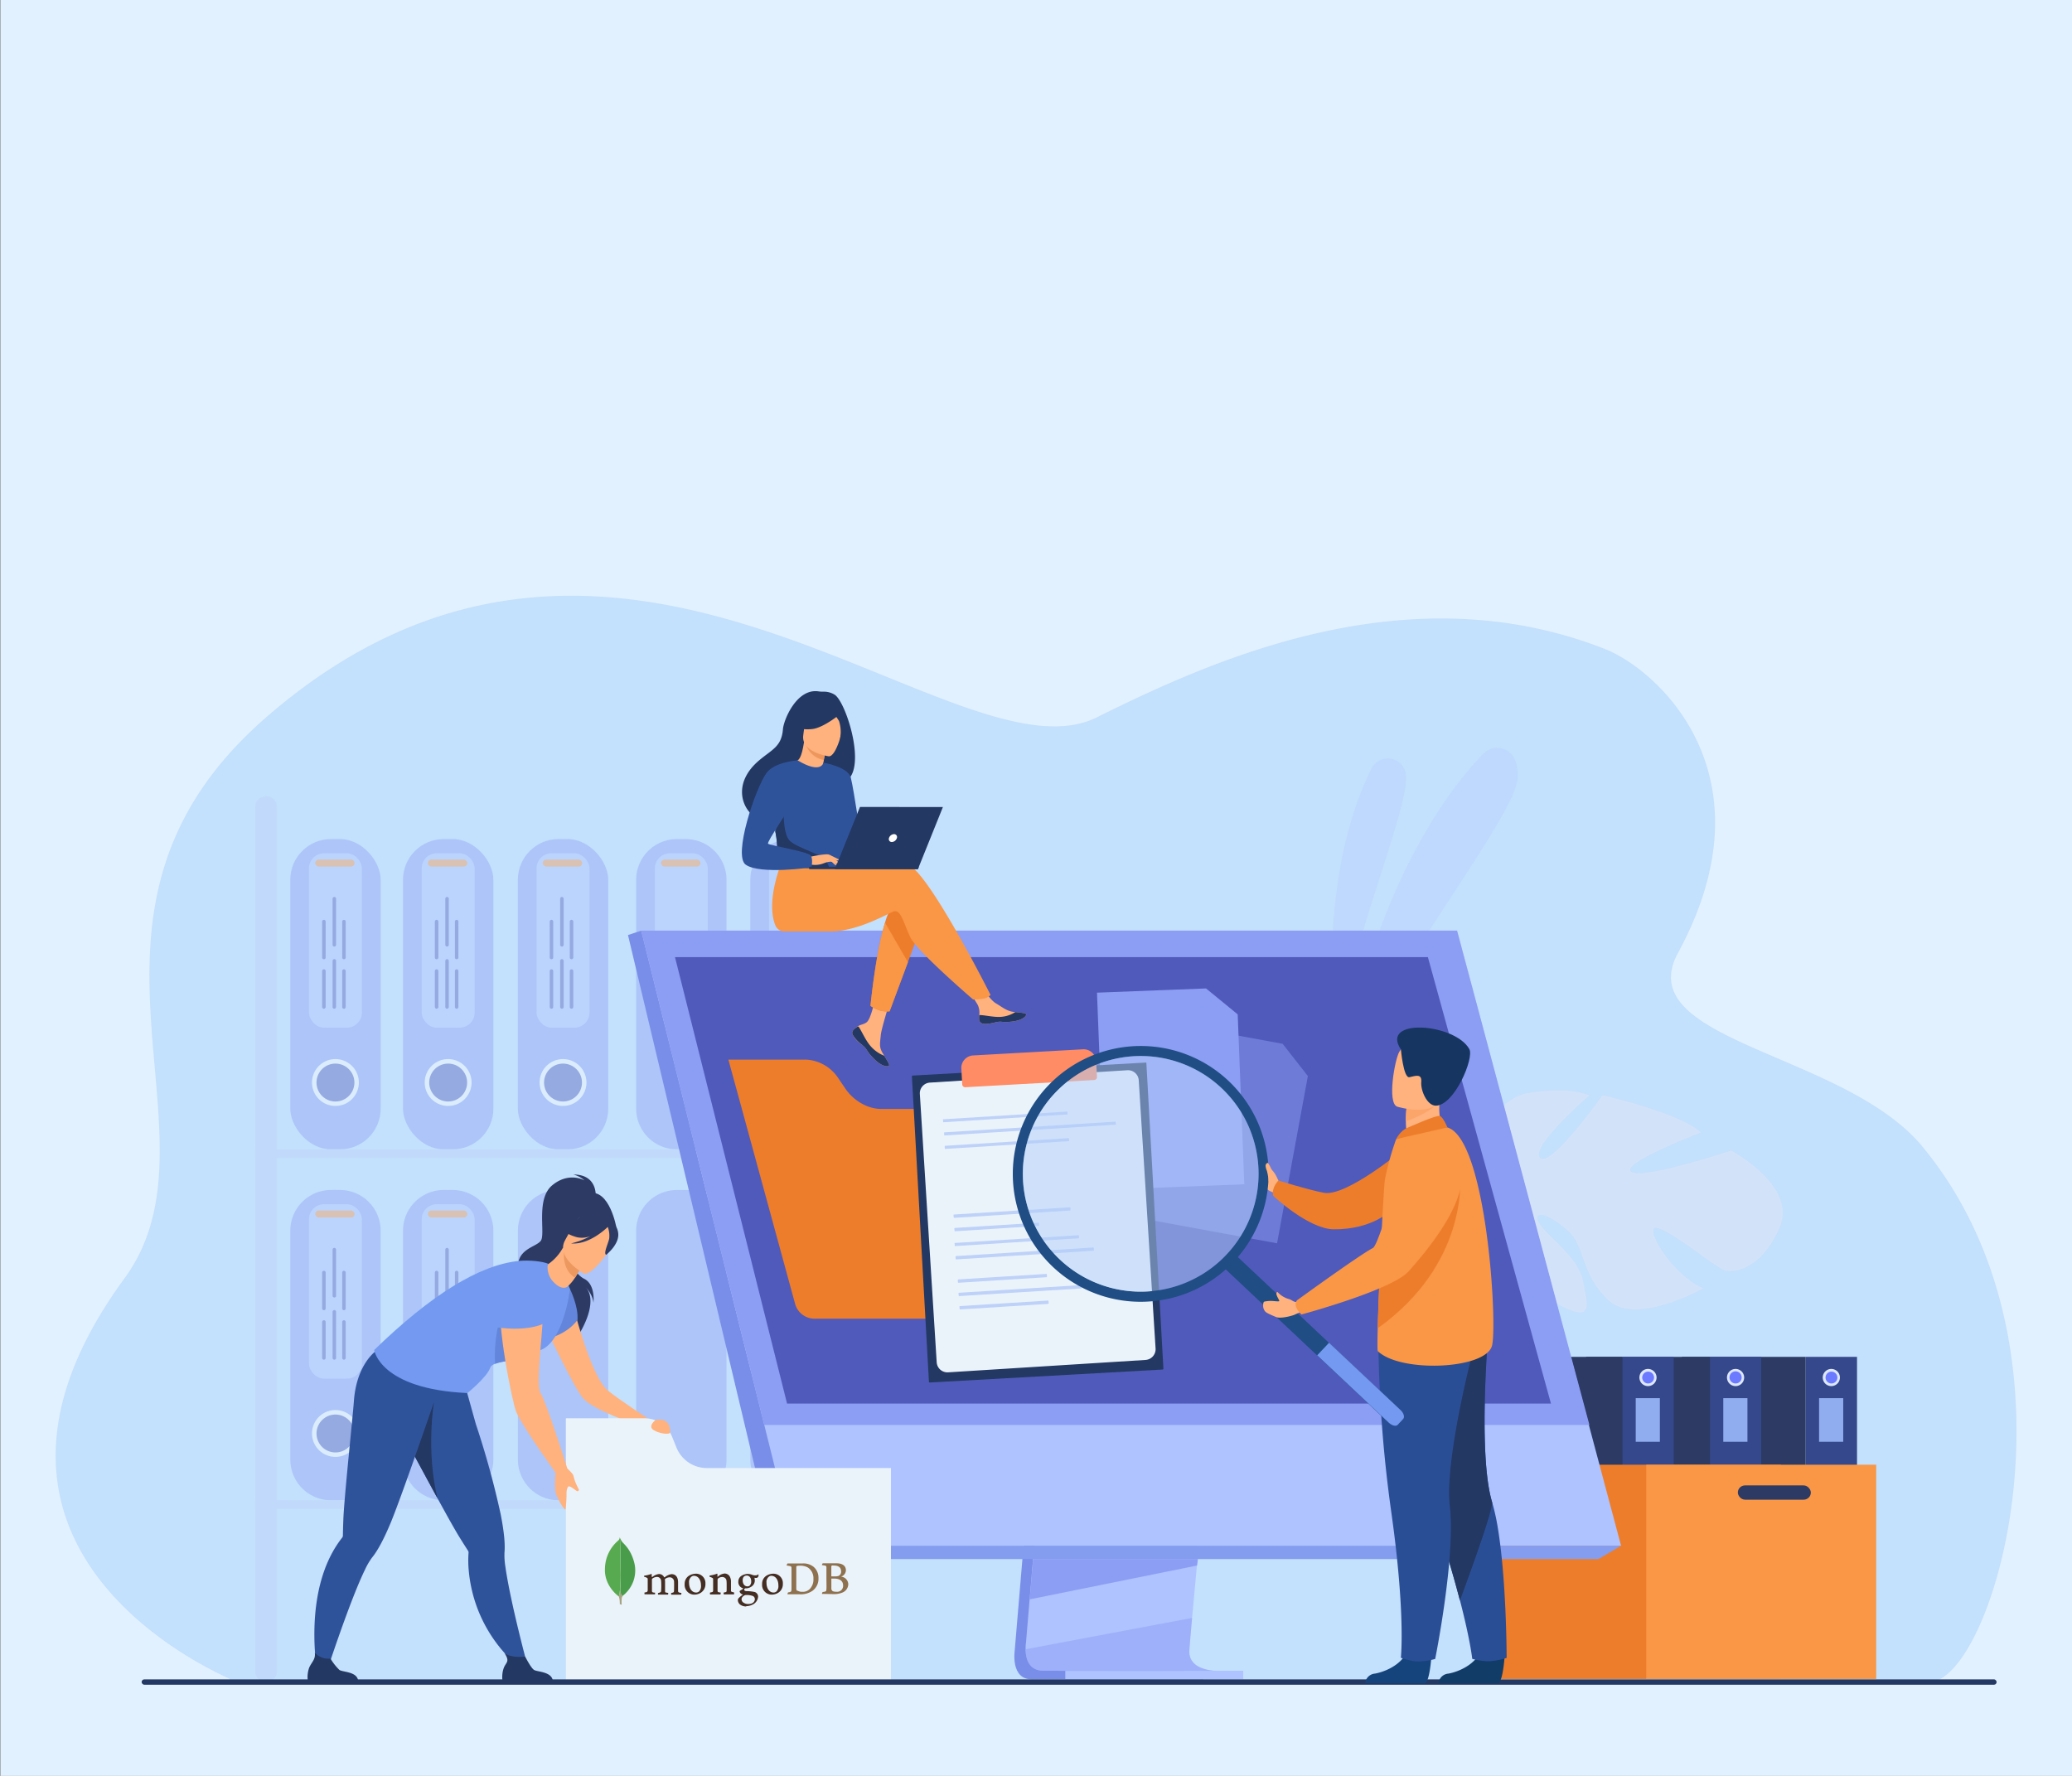
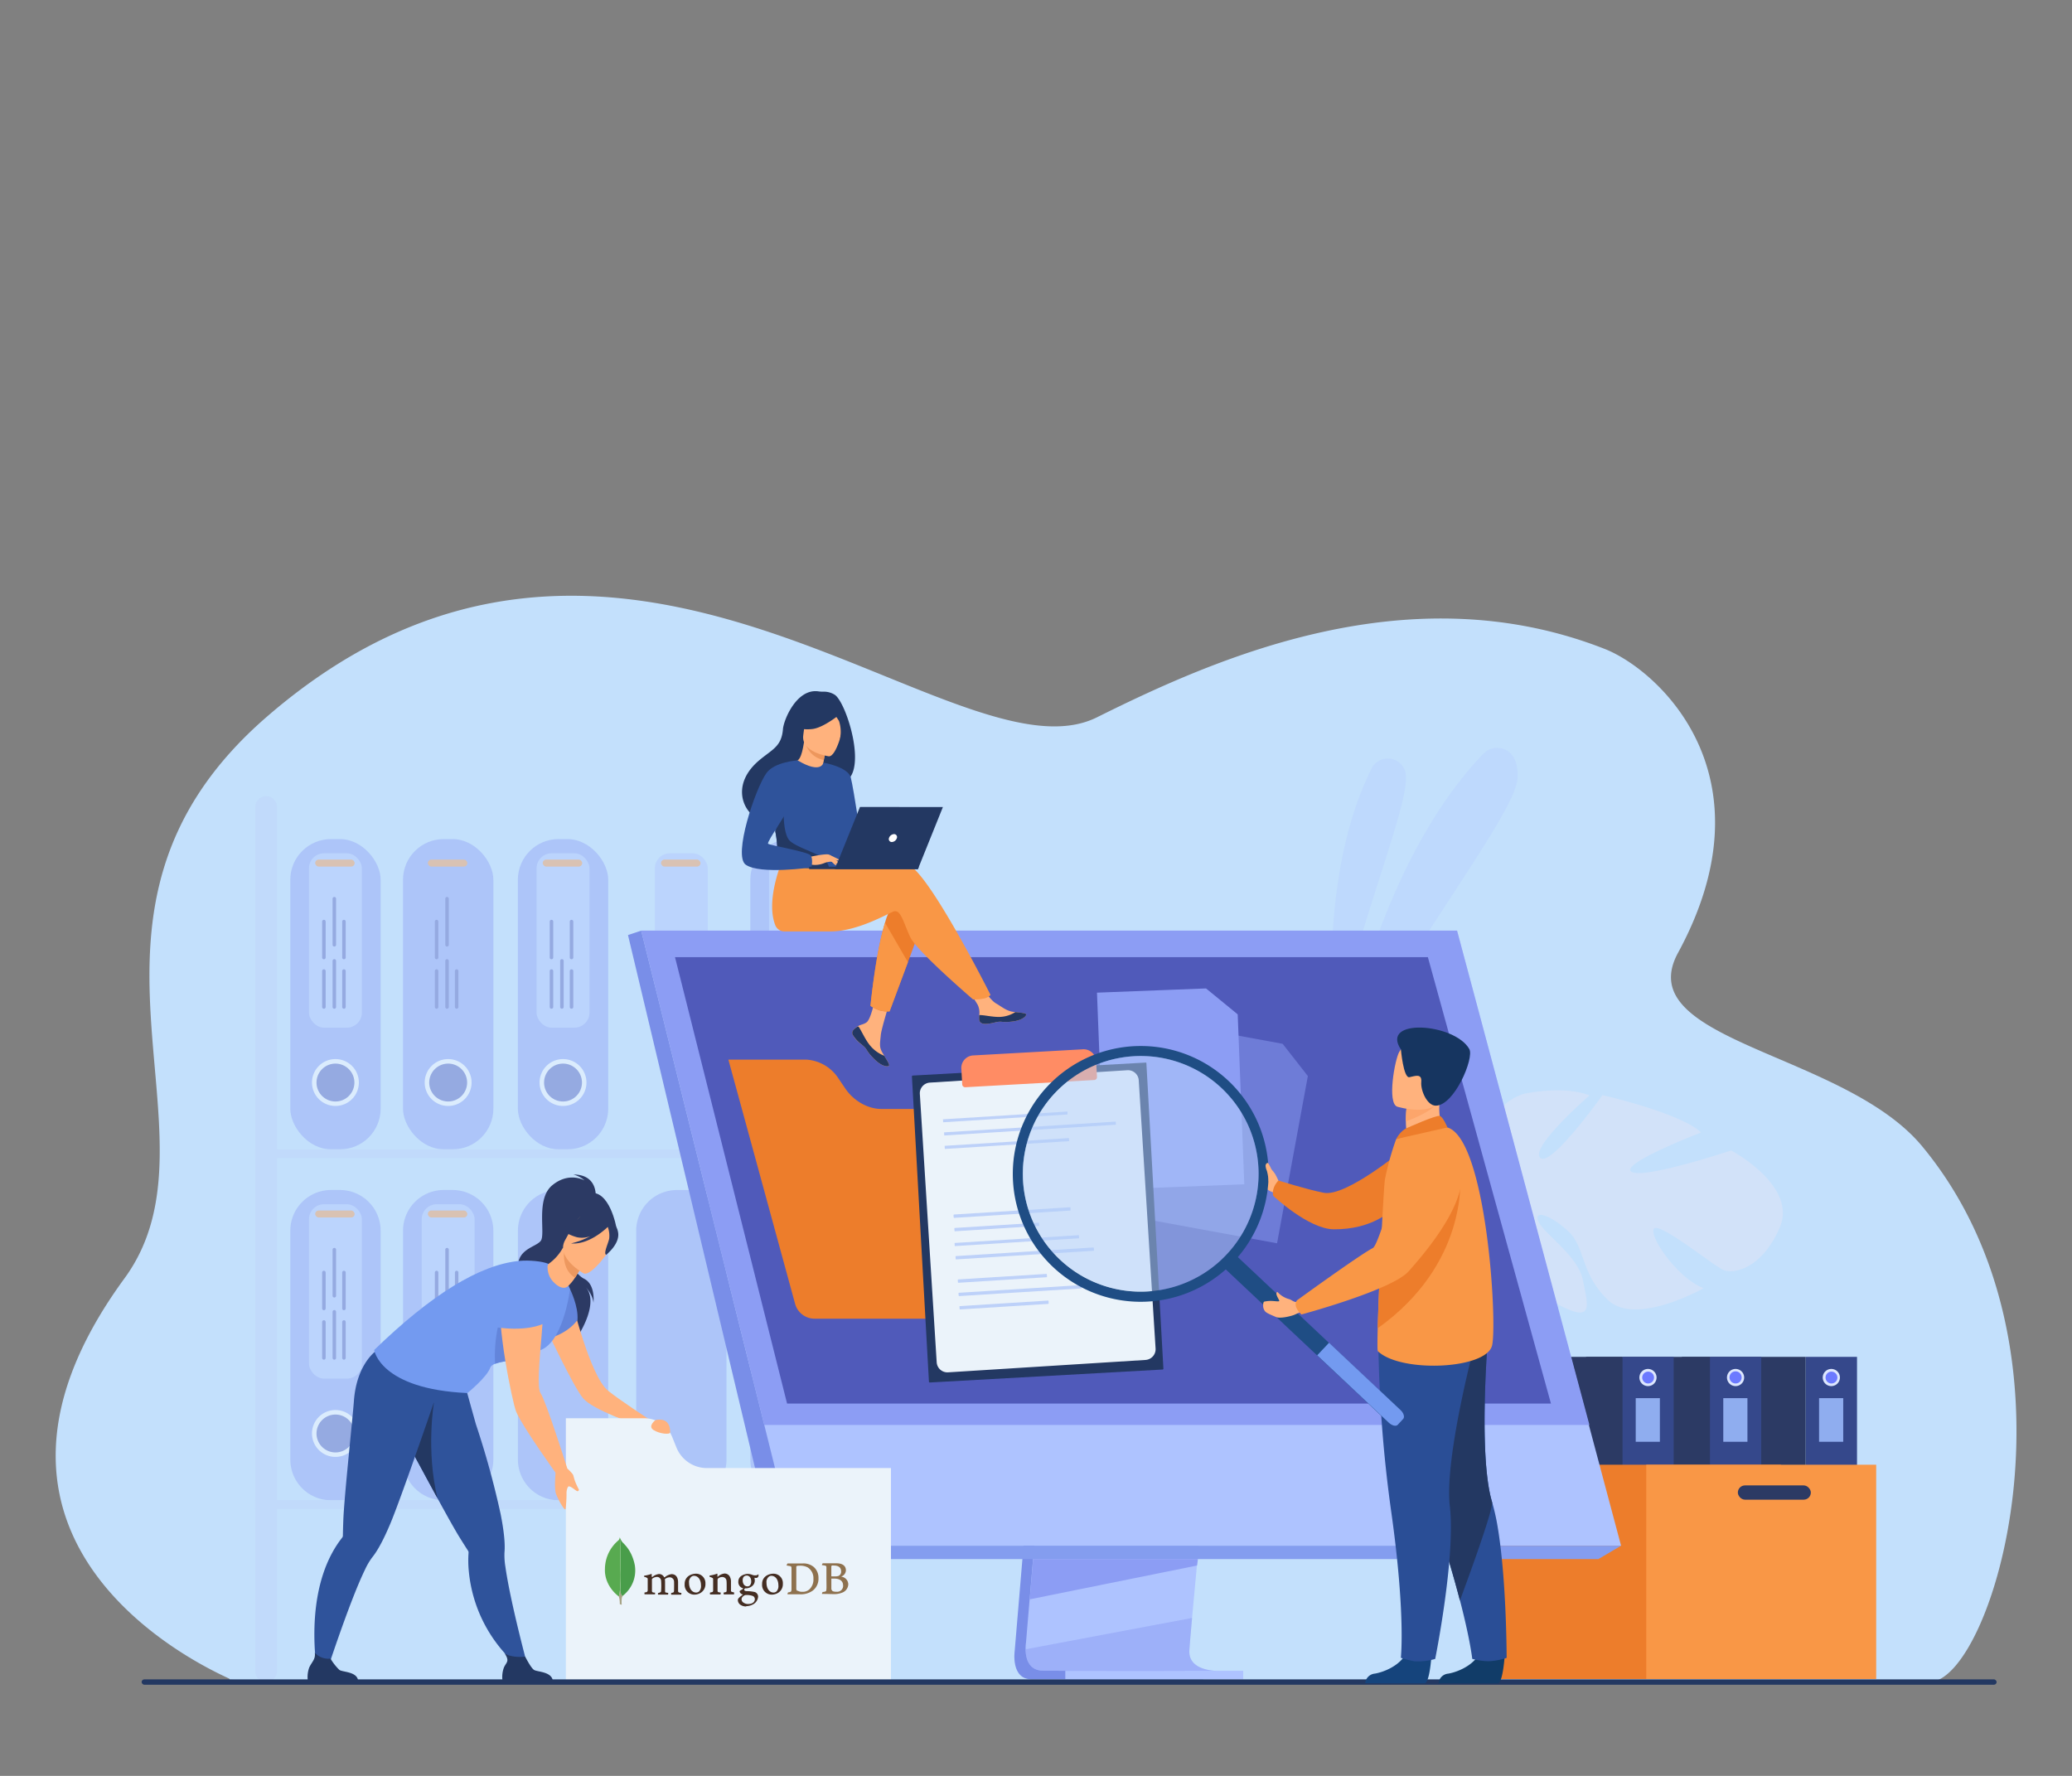
<svg xmlns="http://www.w3.org/2000/svg" viewBox="0 0 700 600">
  <rect x="0" y="0" width="700" height="600" fill="#808080" stroke="none" />
  <defs>
    <style>.cls-1{fill:#e1f1ff;}.cls-2{fill:#c3e0fc;}.cls-3{opacity:0.5;}.cls-4{fill:#aec3ff;}.cls-5{opacity:0.4;}.cls-6{fill:#8c9df4;}.cls-7{fill:#505aba;}.cls-38,.cls-8{fill:#fff;}.cls-9{fill:#f99746;}.cls-10{fill:#bdd1f9;}.cls-11{fill:#d2e2f9;}.cls-12{fill:#35488b;}.cls-13{fill:#2c3a64;}.cls-14{fill:#dde7fe;}.cls-15{fill:#6c7aff;}.cls-16{fill:#8fadef;}.cls-17{fill:#ed7d2b;}.cls-18{fill:#798ee8;}.cls-19{fill:#849def;}.cls-20{fill:#ffb27d;}.cls-21{fill:#ebf3fa;}.cls-22{fill:#2f539b;}.cls-23{fill:#233862;}.cls-24{fill:#6385db;}.cls-25{fill:#739af0;}.cls-26{fill:#ed985f;}.cls-27{fill:#ed975d;}.cls-28{fill:#ff8c64;}.cls-29{fill:#113c68;}.cls-30{fill:#2a4e96;}.cls-31{fill:#15447c;}.cls-32{fill:#fca56b;}.cls-33{fill:#163560;}.cls-34{fill:#1f4d84;}.cls-35{fill:#b3cff9;}.cls-36{fill:#8e714e;}.cls-36,.cls-37,.cls-38,.cls-39,.cls-40,.cls-41{fill-rule:evenodd;}.cls-37{fill:#442d22;}.cls-39{fill:#a6a385;}.cls-40{fill:#499d4a;}.cls-41{fill:#58aa50;}</style>
  </defs>
  <g id="Layer_2" data-name="Layer 2">
-     <rect class="cls-1" x="0.16" width="699.84" height="600" />
-   </g>
+     </g>
  <g id="Layer_1" data-name="Layer 1">
    <path class="cls-2" d="M651.77,568.29c-35.84,0-573.91.13-574.21-.81l0-.12a.59.59,0,0,1-.05-.17c-.2-.47-103.61-42.12-35.45-135.29,35.73-48.83-28-123.59,47.88-189.56,119-103.37,232.55,24,280.68,0,40.46-20.13,105.48-49,171.47-23.11,18.13,7.11,57.4,42.76,24.79,102.73-16.29,30,56,33.44,82.46,65.28C706.88,456.56,673.2,568.29,651.77,568.29Z" />
    <g class="cls-3">
      <g class="cls-3">
        <path class="cls-4" d="M451,352.83s-6.91-54.73,12.41-93.24A6.13,6.13,0,0,1,474.82,261l.06.29C476.89,270.86,456.37,318.46,451,352.83Z" />
      </g>
      <g class="cls-3">
        <path class="cls-4" d="M451.45,368.87s10.57-73.2,49.6-114.14a6.5,6.5,0,0,1,8.95-.51c1.69,1.49,2.94,4.15,2.65,8.88C511.87,275.71,470,327.93,451.45,368.87Z" />
      </g>
    </g>
    <g class="cls-5">
      <rect class="cls-6" x="98.06" y="283.48" width="30.53" height="104.83" rx="13.76" transform="translate(226.66 671.8) rotate(180)" />
      <path class="cls-7" d="M120.49,365.7a7.16,7.16,0,1,0-7.16,7.16A7.16,7.16,0,0,0,120.49,365.7Z" />
      <path class="cls-8" d="M113.33,373.66a7.92,7.92,0,1,1,7.91-7.91A7.92,7.92,0,0,1,113.33,373.66Zm0-14.31a6.4,6.4,0,1,0,6.4,6.4A6.41,6.41,0,0,0,113.33,359.35Z" />
      <rect class="cls-4" x="104.39" y="288.28" width="17.88" height="58.92" rx="5.08" transform="translate(226.65 635.49) rotate(180)" />
      <rect class="cls-9" x="106.48" y="290.41" width="13.33" height="2.36" rx="1.18" transform="translate(226.29 583.19) rotate(180)" />
      <path class="cls-7" d="M115.61,328.07v12.15a.59.59,0,0,0,.59.59h0a.59.59,0,0,0,.59-.59V328.07a.59.59,0,0,0-.59-.59h0A.59.59,0,0,0,115.61,328.07Z" />
      <path class="cls-7" d="M115.61,311.36v12.15a.59.59,0,0,0,.59.59h0a.59.59,0,0,0,.59-.59V311.36a.59.59,0,0,0-.59-.59h0A.59.59,0,0,0,115.61,311.36Z" />
      <path class="cls-7" d="M108.83,328.07v12.15a.6.6,0,0,0,.59.59h0a.6.6,0,0,0,.6-.59V328.07a.6.6,0,0,0-.6-.59h0A.6.6,0,0,0,108.83,328.07Z" />
      <path class="cls-7" d="M108.83,311.36v12.15a.6.6,0,0,0,.59.59h0a.6.6,0,0,0,.6-.59V311.36a.6.6,0,0,0-.6-.59h0A.6.6,0,0,0,108.83,311.36Z" />
      <path class="cls-7" d="M112.36,324.64v15.58a.59.59,0,0,0,.59.59h0a.59.59,0,0,0,.59-.59V324.64a.59.59,0,0,0-.59-.59h0A.59.59,0,0,0,112.36,324.64Z" />
      <path class="cls-7" d="M112.36,303.64v15.57a.58.58,0,0,0,.59.59h0a.58.58,0,0,0,.59-.59V303.64a.58.58,0,0,0-.59-.59h0A.58.58,0,0,0,112.36,303.64Z" />
      <rect class="cls-6" x="136.14" y="283.48" width="30.53" height="104.83" rx="13.76" transform="translate(302.82 671.8) rotate(180)" />
      <path class="cls-7" d="M158.56,365.7a7.16,7.16,0,1,0-7.15,7.16A7.15,7.15,0,0,0,158.56,365.7Z" />
      <path class="cls-8" d="M151.41,373.66a7.92,7.92,0,1,1,7.91-7.91A7.92,7.92,0,0,1,151.41,373.66Zm0-14.31a6.4,6.4,0,1,0,6.4,6.4A6.41,6.41,0,0,0,151.41,359.35Z" />
-       <rect class="cls-4" x="142.46" y="288.28" width="17.88" height="58.92" rx="5.08" transform="translate(302.81 635.49) rotate(180)" />
      <rect class="cls-9" x="144.56" y="290.41" width="13.33" height="2.36" rx="1.18" transform="translate(302.44 583.19) rotate(-180)" />
      <path class="cls-7" d="M153.69,328.07v12.15a.59.59,0,0,0,.59.59h0a.59.59,0,0,0,.59-.59V328.07a.59.59,0,0,0-.59-.59h0A.59.59,0,0,0,153.69,328.07Z" />
-       <path class="cls-7" d="M153.69,311.36v12.15a.59.59,0,0,0,.59.59h0a.59.59,0,0,0,.59-.59V311.36a.59.59,0,0,0-.59-.59h0A.59.59,0,0,0,153.69,311.36Z" />
      <path class="cls-7" d="M146.91,328.07v12.15a.6.6,0,0,0,.59.59h0a.59.59,0,0,0,.59-.59V328.07a.59.59,0,0,0-.59-.59h0A.6.6,0,0,0,146.91,328.07Z" />
      <path class="cls-7" d="M146.91,311.36v12.15a.6.6,0,0,0,.59.59h0a.59.59,0,0,0,.59-.59V311.36a.59.59,0,0,0-.59-.59h0A.6.6,0,0,0,146.91,311.36Z" />
      <path class="cls-7" d="M150.44,324.64v15.58a.59.59,0,0,0,.59.59h0a.59.59,0,0,0,.59-.59V324.64a.59.59,0,0,0-.59-.59h0A.59.59,0,0,0,150.44,324.64Z" />
      <path class="cls-7" d="M150.44,303.64v15.57a.58.58,0,0,0,.59.59h0a.58.58,0,0,0,.59-.59V303.64a.58.58,0,0,0-.59-.59h0A.58.58,0,0,0,150.44,303.64Z" />
      <rect class="cls-6" x="174.95" y="283.48" width="30.53" height="104.83" rx="13.76" transform="translate(380.43 671.8) rotate(180)" />
      <path class="cls-7" d="M197.37,365.7a7.16,7.16,0,1,0-7.16,7.16A7.15,7.15,0,0,0,197.37,365.7Z" />
      <path class="cls-8" d="M190.21,373.66a7.92,7.92,0,1,1,7.92-7.91A7.92,7.92,0,0,1,190.21,373.66Zm0-14.31a6.4,6.4,0,1,0,6.4,6.4A6.4,6.4,0,0,0,190.21,359.35Z" />
      <rect class="cls-4" x="181.27" y="288.28" width="17.88" height="58.92" rx="5.08" transform="translate(380.42 635.49) rotate(180)" />
      <rect class="cls-9" x="183.37" y="290.41" width="13.33" height="2.36" rx="1.18" transform="translate(380.06 583.19) rotate(-180)" />
      <path class="cls-7" d="M192.49,328.07v12.15a.6.6,0,0,0,.6.59h0a.6.6,0,0,0,.59-.59V328.07a.6.6,0,0,0-.59-.59h0A.6.6,0,0,0,192.49,328.07Z" />
      <path class="cls-7" d="M192.49,311.36v12.15a.6.6,0,0,0,.6.59h0a.6.6,0,0,0,.59-.59V311.36a.6.6,0,0,0-.59-.59h0A.6.6,0,0,0,192.49,311.36Z" />
      <path class="cls-7" d="M185.72,328.07v12.15a.59.59,0,0,0,.59.59h0a.59.59,0,0,0,.59-.59V328.07a.59.59,0,0,0-.59-.59h0A.59.59,0,0,0,185.72,328.07Z" />
      <path class="cls-7" d="M185.72,311.36v12.15a.59.59,0,0,0,.59.59h0a.59.59,0,0,0,.59-.59V311.36a.59.59,0,0,0-.59-.59h0A.59.59,0,0,0,185.72,311.36Z" />
      <path class="cls-7" d="M189.24,324.64v15.58a.6.6,0,0,0,.59.59h0a.6.6,0,0,0,.6-.59V324.64a.6.6,0,0,0-.6-.59h0A.6.6,0,0,0,189.24,324.64Z" />
-       <path class="cls-7" d="M189.24,303.64v15.57a.59.59,0,0,0,.59.59h0a.59.59,0,0,0,.6-.59V303.64a.59.59,0,0,0-.6-.59h0A.59.59,0,0,0,189.24,303.64Z" />
-       <path class="cls-6" d="M228.67,283.48h3a13.75,13.75,0,0,1,13.75,13.75v77.32a13.75,13.75,0,0,1-13.75,13.75h-3a13.76,13.76,0,0,1-13.76-13.76V297.24A13.76,13.76,0,0,1,228.67,283.48Z" transform="translate(460.35 671.8) rotate(180)" />
      <rect class="cls-4" x="221.23" y="288.28" width="17.88" height="58.92" rx="5.08" transform="translate(460.35 635.49) rotate(180)" />
      <rect class="cls-9" x="223.33" y="290.41" width="13.33" height="2.36" rx="1.18" transform="translate(459.98 583.19) rotate(-180)" />
      <rect class="cls-6" x="253.48" y="283.48" width="30.53" height="104.83" rx="13.76" transform="translate(537.49 671.8) rotate(180)" />
      <rect class="cls-4" x="259.8" y="288.28" width="17.88" height="58.92" rx="5.08" transform="translate(537.48 635.49) rotate(180)" />
      <rect class="cls-9" x="261.89" y="290.41" width="13.33" height="2.36" rx="1.18" transform="translate(537.12 583.19) rotate(-180)" />
      <path class="cls-6" d="M111.82,402.06h3a13.76,13.76,0,0,1,13.76,13.76v77.32a13.75,13.75,0,0,1-13.75,13.75h-3a13.76,13.76,0,0,1-13.76-13.76V415.81A13.76,13.76,0,0,1,111.82,402.06Z" transform="translate(226.66 908.94) rotate(180)" />
      <circle class="cls-7" cx="113.33" cy="484.28" r="7.16" />
      <path class="cls-8" d="M113.33,492.23a7.92,7.92,0,1,1,7.91-7.91A7.92,7.92,0,0,1,113.33,492.23Zm0-14.31a6.4,6.4,0,1,0,6.4,6.4A6.41,6.41,0,0,0,113.33,477.92Z" />
      <rect class="cls-4" x="104.39" y="406.85" width="17.88" height="58.92" rx="5.08" transform="translate(226.65 872.63) rotate(180)" />
      <rect class="cls-9" x="106.48" y="408.99" width="13.33" height="2.36" rx="1.18" transform="translate(226.29 820.33) rotate(180)" />
      <path class="cls-7" d="M115.61,446.64v12.15a.59.59,0,0,0,.59.59h0a.59.59,0,0,0,.59-.59V446.64a.59.59,0,0,0-.59-.59h0A.59.59,0,0,0,115.61,446.64Z" />
      <path class="cls-7" d="M115.61,429.93v12.15a.58.58,0,0,0,.59.59h0a.58.58,0,0,0,.59-.59V429.93a.59.59,0,0,0-.59-.59h0A.59.59,0,0,0,115.61,429.93Z" />
      <path class="cls-7" d="M108.83,446.64v12.15a.6.6,0,0,0,.59.59h0a.6.6,0,0,0,.6-.59V446.64a.6.6,0,0,0-.6-.59h0A.6.6,0,0,0,108.83,446.64Z" />
      <path class="cls-7" d="M108.83,429.93v12.15a.59.59,0,0,0,.59.59h0a.59.59,0,0,0,.6-.59V429.93a.6.6,0,0,0-.6-.59h0A.6.6,0,0,0,108.83,429.93Z" />
      <path class="cls-7" d="M112.36,443.22v15.57a.59.59,0,0,0,.59.59h0a.59.59,0,0,0,.59-.59V443.22a.59.59,0,0,0-.59-.6h0A.59.59,0,0,0,112.36,443.22Z" />
      <path class="cls-7" d="M112.36,422.21v15.57a.58.58,0,0,0,.59.59h0a.58.58,0,0,0,.59-.59V422.21a.58.58,0,0,0-.59-.59h0A.58.58,0,0,0,112.36,422.21Z" />
      <path class="cls-6" d="M149.9,402.06h3a13.76,13.76,0,0,1,13.76,13.76v77.32a13.75,13.75,0,0,1-13.75,13.75h-3a13.76,13.76,0,0,1-13.76-13.76V415.81A13.76,13.76,0,0,1,149.9,402.06Z" transform="translate(302.82 908.94) rotate(180)" />
      <path class="cls-7" d="M158.56,484.28a7.16,7.16,0,1,0-7.15,7.15A7.15,7.15,0,0,0,158.56,484.28Z" />
      <path class="cls-8" d="M151.41,492.23a7.92,7.92,0,1,1,7.91-7.91A7.92,7.92,0,0,1,151.41,492.23Zm0-14.31a6.4,6.4,0,1,0,6.4,6.4A6.41,6.41,0,0,0,151.41,477.92Z" />
      <rect class="cls-4" x="142.46" y="406.85" width="17.88" height="58.92" rx="5.08" transform="translate(302.81 872.63) rotate(180)" />
      <rect class="cls-9" x="144.56" y="408.99" width="13.33" height="2.36" rx="1.18" transform="translate(302.44 820.33) rotate(180)" />
      <path class="cls-7" d="M153.69,446.64v12.15a.59.59,0,0,0,.59.59h0a.59.59,0,0,0,.59-.59V446.64a.59.59,0,0,0-.59-.59h0A.59.59,0,0,0,153.69,446.64Z" />
      <path class="cls-7" d="M153.69,429.93v12.15a.58.58,0,0,0,.59.59h0a.58.58,0,0,0,.59-.59V429.93a.59.59,0,0,0-.59-.59h0A.59.59,0,0,0,153.69,429.93Z" />
      <path class="cls-7" d="M146.91,446.64v12.15a.6.6,0,0,0,.59.59h0a.59.59,0,0,0,.59-.59V446.64a.59.59,0,0,0-.59-.59h0A.6.6,0,0,0,146.91,446.64Z" />
      <path class="cls-7" d="M146.91,429.93v12.15a.59.59,0,0,0,.59.59h0a.58.58,0,0,0,.59-.59V429.93a.59.59,0,0,0-.59-.59h0A.6.6,0,0,0,146.91,429.93Z" />
      <path class="cls-7" d="M150.44,443.22v15.57a.59.59,0,0,0,.59.59h0a.59.59,0,0,0,.59-.59V443.22a.59.59,0,0,0-.59-.6h0A.59.59,0,0,0,150.44,443.22Z" />
      <path class="cls-7" d="M150.44,422.21v15.57a.58.58,0,0,0,.59.59h0a.58.58,0,0,0,.59-.59V422.21a.58.58,0,0,0-.59-.59h0A.58.58,0,0,0,150.44,422.21Z" />
      <path class="cls-6" d="M188.7,402.06h3a13.76,13.76,0,0,1,13.76,13.76v77.32a13.75,13.75,0,0,1-13.75,13.75h-3a13.76,13.76,0,0,1-13.76-13.76V415.81A13.76,13.76,0,0,1,188.7,402.06Z" transform="translate(380.43 908.94) rotate(180)" />
      <path class="cls-6" d="M228.67,402.06h3a13.75,13.75,0,0,1,13.75,13.75v77.32a13.75,13.75,0,0,1-13.75,13.75h-3a13.76,13.76,0,0,1-13.76-13.76V415.81A13.76,13.76,0,0,1,228.67,402.06Z" transform="translate(460.35 908.94) rotate(180)" />
      <path class="cls-6" d="M267.23,402.06h3A13.76,13.76,0,0,1,284,415.81v77.32a13.75,13.75,0,0,1-13.75,13.75h-3a13.76,13.76,0,0,1-13.76-13.76V415.81A13.76,13.76,0,0,1,267.23,402.06Z" transform="translate(537.49 908.94) rotate(180)" />
      <path class="cls-10" d="M89.89,568.29h0a3.67,3.67,0,0,1-3.67-3.67v-292A3.68,3.68,0,0,1,89.89,269h0a3.68,3.68,0,0,1,3.68,3.68v292A3.67,3.67,0,0,1,89.89,568.29Z" />
      <rect class="cls-10" x="86.22" y="388.33" width="212.1" height="2.95" transform="translate(384.55 779.6) rotate(180)" />
      <rect class="cls-10" x="86.22" y="506.84" width="225.27" height="2.95" transform="translate(397.72 1016.63) rotate(180)" />
    </g>
    <path class="cls-11" d="M537,370.1s-20.16,17.51-16.68,21.06S541.37,370,541.37,370s26.4,6,33.33,12.62c0,0-27.77,10.69-23.51,13.28s33.66-7.21,33.66-7.21,22.48,11.9,16.43,26S585.54,430.62,582.06,429s-21.92-16.57-23.35-13.77,8.08,16.65,16.83,20c0,0-22.89,13-32.29,4s-7.56-17.8-13.47-23.27-11.85-7.41-10-3.23,13.35,11.48,15,19.83,3.67,14.27-7.3,8.73-27-20.17-24.6-30.11c.11-.44.2-.85.3-1.25a5.18,5.18,0,0,0-.3,1.25c-2.54-.37-9,2.41-13.75,4.69-.76.43-1.86,1-3.41,1.69h0l-1.59.82c-9.92,5.69-19.54,21.46-19.54,21.46l-2.45-1.05c7-18,24.27-23.72,24.27-23.72,12.56-5.42,18.83-13.84,18.83-13.84s-10.1-24.54,9.3-31.62C514.51,369.64,528,366.53,537,370.1Z" />
    <rect class="cls-12" x="610.02" y="458.43" width="17.34" height="55.95" transform="translate(1237.39 972.81) rotate(180)" />
    <rect class="cls-13" x="568.2" y="458.43" width="41.83" height="55.95" transform="translate(1178.22 972.81) rotate(180)" />
    <path class="cls-14" d="M621.59,465.42a2.9,2.9,0,1,0-2.9,2.89A2.9,2.9,0,0,0,621.59,465.42Z" />
    <path class="cls-15" d="M620.74,465.42a2,2,0,1,0-2,2A2,2,0,0,0,620.74,465.42Z" />
    <rect class="cls-16" x="614.55" y="472.39" width="8.16" height="14.74" transform="translate(1237.26 959.51) rotate(180)" />
    <rect class="cls-12" x="577.67" y="458.43" width="17.34" height="55.95" transform="translate(1172.68 972.81) rotate(180)" />
    <rect class="cls-13" x="535.84" y="458.43" width="41.83" height="55.95" transform="translate(1113.51 972.81) rotate(180)" />
    <path class="cls-14" d="M589.24,465.42a2.9,2.9,0,1,0-2.9,2.89A2.9,2.9,0,0,0,589.24,465.42Z" />
    <path class="cls-15" d="M588.39,465.42a2.05,2.05,0,1,0-2,2A2,2,0,0,0,588.39,465.42Z" />
    <rect class="cls-16" x="582.2" y="472.39" width="8.16" height="14.74" transform="translate(1172.55 959.51) rotate(180)" />
    <rect class="cls-12" x="548.08" y="458.43" width="17.34" height="55.95" transform="translate(1113.51 972.81) rotate(180)" />
    <rect class="cls-13" x="506.26" y="458.43" width="41.83" height="55.95" transform="translate(1054.34 972.81) rotate(180)" />
    <path class="cls-14" d="M559.65,465.42a2.9,2.9,0,1,0-2.89,2.89A2.89,2.89,0,0,0,559.65,465.42Z" />
    <path class="cls-15" d="M558.8,465.42a2,2,0,1,0-2,2A2,2,0,0,0,558.8,465.42Z" />
    <rect class="cls-16" x="552.61" y="472.39" width="8.16" height="14.74" transform="translate(1113.38 959.51) rotate(180)" />
    <rect class="cls-17" x="503.65" y="494.86" width="97.99" height="72.4" transform="translate(1105.3 1062.13) rotate(180)" />
    <rect class="cls-9" x="556.17" y="494.86" width="77.69" height="72.4" transform="translate(1190.02 1062.13) rotate(180)" />
    <rect class="cls-13" x="587.11" y="501.86" width="24.66" height="4.82" rx="2.41" transform="translate(1198.88 1008.54) rotate(180)" />
    <path class="cls-18" d="M356.05,400.24,342.8,557.81s-1.39,9.55,5.71,9.56c11.69,0,58.15,0,58.15,0s-8.8-2-8.69-6.46c.13-5.27,15.49-162.16,15.49-162.16Z" />
    <path class="cls-4" d="M411,564.51c-2.3,0-47.28.08-58.65-.06-5-.07-5.83-4.41-5.87-7.22a14.27,14.27,0,0,1,.15-2.35l.34-4.1.88-10.43.78-9.22,1-11.86.84-10,9.41-112,57.41-1.49s-6.47,65.66-11.05,113.45c-.51,5.33-1,10.43-1.44,15.2-.15,1.52-.29,3-.43,4.46-.42,4.52-.81,8.67-1.15,12.34-.17,1.93-.34,3.73-.49,5.37-.58,6.45-.92,10.56-.93,11.35a7.24,7.24,0,0,0,.11,1.27C402.89,564.28,410.17,564.51,411,564.51Z" />
    <polygon class="cls-4" points="216.63 314.43 248.91 444.09 253.33 461.85 268.36 522.24 547.66 522.24 492.25 314.43 216.63 314.43" />
    <polygon class="cls-18" points="216.63 314.43 212.16 315.92 262.41 526.75 268.36 522.24 216.63 314.43" />
    <polygon class="cls-19" points="262.41 526.75 540 526.75 547.66 522.24 268.36 522.24 262.41 526.75" />
    <rect class="cls-4" x="359.89" y="564.51" width="60.1" height="2.86" transform="translate(779.89 1131.87) rotate(180)" />
    <polygon class="cls-6" points="404.71 526.75 404.4 528.93 347.88 540.35 348.66 531.13 349.03 526.75 404.71 526.75" />
    <g class="cls-3">
      <path class="cls-6" d="M411,564.51c-2.3,0-47.28.08-58.65-.06-5-.07-5.83-4.41-5.87-7.22l56.25-10.59c-.58,6.45-.92,10.56-.93,11.35a7.24,7.24,0,0,0,.11,1.27C402.89,564.28,410.17,564.51,411,564.51Z" />
    </g>
    <polygon class="cls-6" points="216.63 314.43 492.25 314.43 536.97 481.44 258.2 481.44 216.63 314.43" />
    <polygon class="cls-7" points="523.97 474.2 265.9 474.2 256.68 437.47 253.12 423.25 251.66 417.45 242.18 379.7 241.69 377.74 236.68 357.78 234.44 348.85 232.53 341.23 230.97 335.02 228.04 323.38 482.39 323.38 485.6 335.02 487.31 341.23 489.41 348.85 491.87 357.78 508.09 416.61 508.09 416.61 509.46 421.59 510.1 423.9 521.3 464.52 523.97 474.2" />
    <path class="cls-13" d="M201.24,404.15s.67-7.33-7.52-7.33a9.62,9.62,0,0,1,3.77,2s-5.23-3.07-10.92,1.64-2.15,16.55-3.89,18.79-8.46,2.7-7.64,10,21.38,16.35,20.06,22.36c0,0,8.06-11.84,2.3-17.25,0,0,2.81,2.65,3.09,5.79,0,0,.76-6.14-3.14-8.1-3.46-1.74-6.29-8.09-6-9.23S201.24,404.15,201.24,404.15Z" />
    <path class="cls-20" d="M193.17,439.37s6.12,25.33,12.14,30.4c3.61,3,14.35,10,14.35,10l-4.47,1.62s-14.9-5-18.23-9-12.47-23.57-12.47-23.57Z" />
    <path class="cls-21" d="M228.53,489.06l-1.44-3.57a10.11,10.11,0,0,0-9.38-6.32H191.17v88.75H301V496H238.84A11.1,11.1,0,0,1,228.53,489.06Z" />
    <path class="cls-22" d="M135.62,483.88c.06.09.11.19.17.29,1.34,2.33,4.42,8,7.8,14.28,1.6,3,3.28,6.05,4.87,8.95,2.74,5,5.23,9.47,6.69,11.83s2.57,4.08,3,4.75h0a1.1,1.1,0,0,1,.14.69,36.5,36.5,0,0,0,.1,6.28,48.18,48.18,0,0,0,15.74,31.21l4.08.6s-5.77-21.36-7.47-33.43a23.74,23.74,0,0,1-.31-4.79c.3-3.14-.26-7.76-1.31-13.06a291.91,291.91,0,0,0-8.33-30.25c-.19-.59-5.92-21.31-5.92-21.31-4.81,4.2-22.34,5.94-22.34,5.94S129.56,473.1,135.62,483.88Z" />
    <path class="cls-23" d="M186.77,567.92h-17a9.28,9.28,0,0,1,.48-4.55c.85-1.89,2.06-2,.15-4.91,1.08,1.12,4.55,1.58,7,1.24.3.49,1.94,3.77,3,4.49S186.42,564.71,186.77,567.92Z" />
    <path class="cls-23" d="M135.62,483.88c.06.09.11.19.17.29,1.34,2.33,8.59,15.72,12,22-3.92-16.14-1.19-32.28-1.19-32.28Z" />
    <path class="cls-13" d="M198.92,403.12c.11-.45-9.71,4.44-10.21,5-4.6,5.11-3.29,11.78-.65,11.84,1.69,0,1.36,2.85,1.36,2.85l18.83-8S206,401.62,198.92,403.12Z" />
    <path class="cls-24" d="M192.59,435.57s2.87,5.72,2.51,10.37c0,0-3.45,5.45-12.42,6.83C182.68,452.77,190.39,435.56,192.59,435.57Z" />
    <path class="cls-22" d="M148.88,467.13l.05-3.18c-6.33.8-21.84-7.57-21.84-7.57s-6.63,4.41-7.53,17c-.45,6.14-3.25,32.13-3.56,39.89-.11,2.81-.15,4.82-.16,5.62h0a1.14,1.14,0,0,1-.27.65,36.2,36.2,0,0,0-3.43,5.26c-9.67,18-4.61,42.43-4.61,42.43l2.24-.57s8.17-25.34,13.52-36.3a22.86,22.86,0,0,1,2.42-4.14c2-2.44,4.12-6.58,6.21-11.57C135.87,505.24,148.88,467.13,148.88,467.13Z" />
    <path class="cls-23" d="M121,567.92H104a9.41,9.41,0,0,1,.48-4.55c.86-1.89,2.19-2.75,1.87-5a6.13,6.13,0,0,0,5.3,2,18.34,18.34,0,0,0,3,3.82C115.75,565,120.7,564.71,121,567.92Z" />
    <path class="cls-25" d="M181.54,456.42c-2.29.39.37,2.21-2.77,2.55-4.47.49-9.09.82-11.5,1.79-.89.35-1.48.78-1.66,1.34-1.05,3.15-7.69,8.56-7.69,8.56-29.6-1.34-31.51-14.54-31.51-14.54C145.63,437.46,162,427.29,175.48,426c3.29-.3,7.72.11,9.8,1,4.72,2.11,7.31,8.51,7.31,8.51S190.21,454.94,181.54,456.42Z" />
    <path class="cls-24" d="M178.77,459c-4.47.49-9.09.82-11.5,1.79a47.1,47.1,0,0,1,6-25.87S177.79,453.38,178.77,459Z" />
    <path class="cls-20" d="M182.63,432.39s-11.25-.62-13.24,6.44,3.74,35.23,5,38.14C176.63,482.26,188,498,188,498l3.65-1.89s-7.32-23.08-9-25.36C180.12,467.19,186,435.46,182.63,432.39Z" />
    <path class="cls-20" d="M191.64,496.14a16.52,16.52,0,0,1,1.69,1.74c.76.93.09,1.26,2.26,5.44,0,0-.11.59-.58.48s-2.11-1.73-2.95-1.61c0,0-.6.49-.67,2.13a39,39,0,0,1-.33,5.57c-.27.63-2.22-2.68-3.18-5.07-.84-2.1,0-9.17,0-9.17Z" />
    <path class="cls-25" d="M167.17,448.27c0,.17,10.64,2,17.27-1.42,0,0,5.55-17.36-2.37-16.53s-12.62,3.32-12.82,7.12A73.19,73.19,0,0,1,167.17,448.27Z" />
    <path class="cls-20" d="M185,428.28a7,7,0,0,0,2.13,5c1.41,1.45,3.45,2.58,4.88,1.15a15.83,15.83,0,0,0,2.21-2.67c1.24-2.13,2.71-4.3,2.71-4.3l-6.37-5.57-.38-.34a16.09,16.09,0,0,1-4.74,5.38A1.47,1.47,0,0,0,185,428.28Z" />
    <path class="cls-26" d="M197,427.41s-1.47,2.17-2.71,4.3c-4-2.44-4-7.34-3.65-9.87Z" />
    <path class="cls-20" d="M197.13,430.21s-9.6-5.35-6.18-11.28,4.48-10.61,10.76-7.45,6.15,6.11,5.49,8.36S199.72,431.44,197.13,430.21Z" />
    <path class="cls-13" d="M208.82,416.39c-.44-2.64-1.77-2.89-2.71-2.71a7.68,7.68,0,0,0-9.34-3.58,13,13,0,0,1-7.57,4.55s1.12,2.07,5.71,3.36a7.85,7.85,0,0,0,4.53-.37,25.61,25.61,0,0,1-6.52,2.46c6.05.55,11.81-5,12.41-5.57a8.5,8.5,0,0,1,.47,4c-.4,1.79-2,5-1,5.43C204.79,423.92,209.48,420.33,208.82,416.39Z" />
    <path class="cls-20" d="M221.42,479.81s-2.68,2-.66,3.32,5.62,1.67,5.64.81C226.45,481.05,225,479,221.42,479.81Z" />
    <rect class="cls-23" x="47.85" y="567.39" width="626.68" height="1.81" rx="0.9" />
    <path class="cls-17" d="M285.58,367.78l-2.38-3.51A13.89,13.89,0,0,0,272.25,358H246.07l4.55,16.61,18,65.92a6.81,6.81,0,0,0,6.56,5h94.21A6.79,6.79,0,0,0,376,437l-17-62.33H297.63C293.16,374.64,288.39,371.93,285.58,367.78Z" />
    <path class="cls-20" d="M288.3,348a1.45,1.45,0,0,0-.26,1.55h0a9.76,9.76,0,0,0,3.06,3.36c.19.15.35.28.49.41a.52.52,0,0,1,.11.1l.09.07c1.34,1.24.83,1.53,3.25,4,2.75,2.87,4.65,2.92,5.19,2.66s-.47-1.74-1.5-3.45l-.15-.25-.41-.69c-1.2-2.05-.89-3-.6-6.08.23-2.48,3.87-13.89,3.87-13.89l-5.28-.91s-1.59,9.08-3.34,10.48c-.94.75-2,.76-2.89,1.31l-.19.12A6.38,6.38,0,0,0,288.3,348Z" />
    <path class="cls-23" d="M288.3,348a1.45,1.45,0,0,0-.26,1.55h0a11.2,11.2,0,0,0,3.07,3.35l.48.42a.52.52,0,0,1,.11.1l.09.07c1.34,1.24.83,1.53,3.25,4,2.75,2.87,4.65,2.92,5.19,2.66s-.47-1.74-1.5-3.45a11.8,11.8,0,0,1-4.91-3.62c-1.59-2-2.68-4.64-3.77-6.24l-.31,0A6.38,6.38,0,0,0,288.3,348Z" />
    <path class="cls-20" d="M330.86,344.72c.33,1.63,2.65,1.36,5.24.73s2,.12,5.67-.29,4.82-1.78,4.93-2.33-1.73-.66-3.68-.89c-.25,0-.5-.05-.74-.09-2.21-.27-3.83-1.7-5.84-2.87s-4.73-5.63-4.73-5.63l-5.07.4s2.66,4,3.69,5.79a6.11,6.11,0,0,1,.49,3.45A6.27,6.27,0,0,0,330.86,344.72Z" />
    <path class="cls-23" d="M336.1,345.45c2.6-.63,2,.12,5.67-.29s4.82-1.78,4.93-2.33-1.73-.66-3.68-.89l0,0a10.42,10.42,0,0,1-5.29,1.64c-2.51.06-5.16-.66-6.89-.63a6.27,6.27,0,0,0,0,1.73C331.19,346.35,333.51,346.08,336.1,345.45Z" />
    <path class="cls-17" d="M311.46,312.34l-4.73,12.73-6.19,16.63a9.74,9.74,0,0,1-3.28-.3,14,14,0,0,1-3.18-1.54S295.8,322,299,311.75a18.18,18.18,0,0,1,2.76-6C306.73,299.93,311.46,312.34,311.46,312.34Z" />
    <path class="cls-9" d="M306.66,292.1c-2.7-.87-9.73,0-17.36,1.36a5.18,5.18,0,0,1-5.34-2.41h0l-19.19-1.51s-6.34,14-2.87,23a3.36,3.36,0,0,0,3.35,2.16h0l15.31,0c9.54,0,20.2-6.55,21.58-6.82,2.26-.46,3.16,4.06,5.41,8.8s21.2,21,21.2,21a16.72,16.72,0,0,0,4.12-.42,4.14,4.14,0,0,0,1.77-1.12S313.65,294.36,306.66,292.1Z" />
    <path class="cls-23" d="M281.94,234.69a6.82,6.82,0,0,0-3.66-1,10.45,10.45,0,0,1-1.77-.1c-7.33-1.08-11.74,9.56-12,12.77-.48,5.9-3.6,6.8-8,10.5-8.81,7.41-6.23,16-1.41,19.22,2.89,1.92,8,0,8,0s13.95-7.75,20.78-11.51C294.11,263.17,286.06,237.14,281.94,234.69Z" />
    <path class="cls-20" d="M278.13,261.41s-3.36,1.18-5.63.17-3.75-4.45-3.72-4.45c1-.05,2-.9,2.86-6.47l.42.15,6.95,2.51s-.51,2.23-.83,4.35C277.9,259.45,277.75,261.16,278.13,261.41Z" />
    <path class="cls-27" d="M279,253.32s-.28,1.2-.69,3.45a7.84,7.84,0,0,1-6.26-6Z" />
    <path class="cls-20" d="M280,255.53s-9.51-1.28-8.62-7.19.26-10.05,6.37-9.49,6.95,3,7.13,5.05S282.54,255.71,280,255.53Z" />
    <path class="cls-23" d="M284.57,240.66s-6.09,5.24-10.23,5.66-5.71-.91-5.71-.91a16.06,16.06,0,0,0,3.92-5.29,2.89,2.89,0,0,1,2.4-1.72C277.9,238.15,283.51,238,284.57,240.66Z" />
    <path class="cls-23" d="M280.77,240.19a15.25,15.25,0,0,1,2.68,3.43,11.53,11.53,0,0,1,.3,6.12s3.18-6.17,1.38-9.17C283.23,237.39,280.77,240.19,280.77,240.19Z" />
    <path class="cls-22" d="M286.14,275.43c-.3,19.25-.09,15.22-2.19,17.05-.51.44-1.94.7-3.82.83-5.9.39-16.28-.59-16.67-1.68-1.36-3.78-.4-4.95-1.53-10.73-.12-.61-.27-1.28-.44-2-.94-4-1.87-5.32,1.5-11.7,3.05-5.77,6.21-10.46,6.5-10.29,8,4.77,8.69.76,8.69.76S286.28,266,286.14,275.43Z" />
    <path class="cls-9" d="M306.73,325.07l-6.19,16.63a9.74,9.74,0,0,1-3.28-.3,14,14,0,0,1-3.18-1.54S295.8,322,299,311.75Z" />
    <path class="cls-22" d="M278.18,257.67s8.27,1.41,9.24,5,4.16,25.18,4.16,25.18-2.33,2.28-4.28.34-6.1-20.24-6.1-20.24Z" />
    <path class="cls-23" d="M280.13,293.31c-5.9.39-16.28-.59-16.67-1.68-1.36-3.78-.4-4.95-1.53-10.73l2.85-8s-.48,8.93,2.16,11.28,10.77,4.54,12.05,6.5A7,7,0,0,1,280.13,293.31Z" />
    <path class="cls-20" d="M273.37,289.55s5.83-1.3,6.77-.78a13.67,13.67,0,0,1,3.52,3.06c.29.65-2.09-.5-2.87-.71a6.91,6.91,0,0,0-2.47.54,8.12,8.12,0,0,1-4.43.44Z" />
    <path class="cls-22" d="M269.48,256.9s-7.82.48-10.53,4.26c-3.81,5.31-11.38,28-7,31,4.87,3.4,22.2.9,22.2.9s.58-2.7-.22-4-13.84-3.41-14.44-4S267,273.29,267,271.49,269.48,256.9,269.48,256.9Z" />
    <path class="cls-20" d="M280.42,290.39a10.92,10.92,0,0,0,1.62,1.76,1.25,1.25,0,0,0,.66.15l-.83-1.49Z" />
    <path class="cls-20" d="M280.14,288.77l3.54,1.72a.62.62,0,0,1-.58.23,8.46,8.46,0,0,1-1.54-.42Z" />
    <polygon class="cls-23" points="310.43 292.83 273.37 292.82 273.37 293.64 310.1 293.65 310.43 292.83" />
    <polygon class="cls-23" points="282.04 293.64 310.1 293.65 318.55 272.66 290.53 272.65 282.04 293.64" />
    <path class="cls-8" d="M303,283.15a1,1,0,0,0-.95-1.34,1.91,1.91,0,0,0-1.72,1.34,1,1,0,0,0,.95,1.34A1.91,1.91,0,0,0,303,283.15Z" />
    <g class="cls-3">
      <polygon class="cls-6" points="441.45 363.05 433.69 353.13 433.32 352.66 432.88 352.58 397.06 345.99 385 411.52 431.44 420.06 441.76 364.01 441.84 363.55 441.45 363.05" />
    </g>
    <polygon class="cls-6" points="418.14 342.71 418.16 343.18 420.37 400.13 373.19 401.96 370.6 335.38 407 333.97 407.45 333.96 407.91 334.33 417.65 342.31 418.14 342.71" />
    <path class="cls-23" d="M387.1,359l-78.74,4.39a.3.3,0,0,0-.28.31l5.75,103.12a.29.29,0,0,0,.3.27l78.64-4.38a.29.29,0,0,0,.27-.31l-5.75-103.23A.19.19,0,0,0,387.1,359Z" />
    <path class="cls-21" d="M387,459.47l-66.7,4.19a3.63,3.63,0,0,1-3.85-3.4l-5.69-90.64a3.63,3.63,0,0,1,3.39-3.85l66.71-4.18a3.63,3.63,0,0,1,3.85,3.39l5.69,90.64A3.64,3.64,0,0,1,387,459.47Z" />
    <path class="cls-10" d="M360.63,376.54l-42,2.63a0,0,0,0,1,0,0l-.06-1a0,0,0,0,1,0,0l42-2.63s0,0,.05,0l.06,1.05A0,0,0,0,1,360.63,376.54Z" />
    <path class="cls-10" d="M361.2,385.55l-42,2.63a0,0,0,0,1,0,0l-.07-1.05a0,0,0,0,1,0,0l42-2.63a0,0,0,0,1,0,0l.07,1S361.22,385.54,361.2,385.55Z" />
    <path class="cls-10" d="M377,380l-58,3.63s0,0,0,0l-.06-1.05a0,0,0,0,1,0,0l58-3.64a0,0,0,0,1,0,0l.07,1S377,380,377,380Z" />
    <path class="cls-10" d="M351,414.19,322.6,416l-.13-.11-.06-.89.12-.12,28.37-1.78.13.11.05.89Z" />
    <path class="cls-10" d="M361.6,409l-39.28,2.47-.13-.12-.06-.88.11-.13,39.29-2.46.13.11,0,.89Z" />
    <path class="cls-10" d="M364.6,418.37l-42,2.63s0,0-.05,0l-.06-1.05a0,0,0,0,1,0,0l42-2.64a0,0,0,0,1,0,0l.06,1.05S364.62,418.37,364.6,418.37Z" />
    <path class="cls-10" d="M369.48,422.59,323,425.5l-.14-.12-.05-.86.12-.14,46.47-2.92.14.12.05.87Z" />
    <path class="cls-10" d="M353.61,431.52l-29.85,1.88-.14-.12-.05-.88.11-.13,29.85-1.87.13.11.06.88Z" />
    <path class="cls-10" d="M354.17,440.53l-29.85,1.88-.13-.12-.05-.88.11-.13,29.85-1.87.13.11.06.88Z" />
    <path class="cls-10" d="M365.36,435.31,324,437.9l-.13-.11-.06-.88.12-.13,41.32-2.6.13.12.06.88Z" />
    <path class="cls-28" d="M365.65,354.53l-36.72,2.05a4.23,4.23,0,0,0-4.16,4.31l.31,5.55a1,1,0,0,0,1.06.89l43.47-2.43a1,1,0,0,0,1-1l-.31-5.55A4.24,4.24,0,0,0,365.65,354.53Z" />
    <path class="cls-20" d="M432,399.1s-.76-1.71-1.26-2.53-2.6-3.19-3-2.65-1.8,4.17-1,5.18-.05,2.79,3.75,3.86Z" />
    <path class="cls-17" d="M474.22,388.26s-19.45,16.24-27,14.73c-5.93-1.17-15.31-4.15-15.31-4.15s-2.47,2.36-1.77,5.18c0,0,11.94,11.24,20.45,11.31,13.3.11,19.58-6.59,19.58-6.59Z" />
    <path class="cls-29" d="M508.33,559.5s-.57,9.1-2.33,9.24h-8.93L486,568.69a3.6,3.6,0,0,1,3.32-3.24c3.24-.57,8.68-2.85,10.65-7.14C502,553.79,508.33,559.5,508.33,559.5Z" />
    <path class="cls-30" d="M509,560.13a23.18,23.18,0,0,1-6,1.13,22.1,22.1,0,0,1-5.62-.8s-.63-6.15-4.13-19.7c-1.84-7.1-4.46-16.23-8.18-27.57-10.31-31.36-13.44-49.7-13.73-51.44a1.11,1.11,0,0,0,0-.13l0,0L503,447.69s-3.91,43.22,1.08,59.8a71,71,0,0,1,1.82,8C509,533.45,509,560.13,509,560.13Z" />
    <path class="cls-23" d="M493.21,540.76c-1.84-7.1-4.46-16.23-8.18-27.57-10.31-31.36-13.44-49.7-13.73-51.44a.76.76,0,0,0,0-.15L503,447.69s-3.91,43.22,1.08,59.8C504.77,509.81,493.21,540.76,493.21,540.76Z" />
    <path class="cls-31" d="M483.59,559.5s-.57,9.1-2.33,9.24h-8.94l-11.11-.06a3.61,3.61,0,0,1,3.32-3.24c3.25-.57,8.69-2.85,10.65-7.14C477.25,553.79,483.59,559.5,483.59,559.5Z" />
    <path class="cls-30" d="M465.62,448.71a450.86,450.86,0,0,0,4.44,62.39c4.84,34.38,3.2,49,3.2,49a33.09,33.09,0,0,0,4.67,1.19,21.19,21.19,0,0,0,6.93-.8s6.94-34.4,4.95-51.61,9.5-59.05,9.5-59.05Z" />
    <path class="cls-20" d="M488.09,383.18l-6.19,4.06-5.63-1.6c-1-1.46-1.3-4.3-1.32-6.75a44,44,0,0,1,.22-4.5l8.35-3.68,3.11-1.37c0,.05-.24,2.56-.27,2.92A21.21,21.21,0,0,0,488.09,383.18Z" />
    <path class="cls-9" d="M465.48,456.5c7.7,7.43,36.83,6.18,38.62-2s-2-69.7-15.1-73.57c-2.73-.8-17.32,3.92-17.32,3.92a93.46,93.46,0,0,0-3.79,13.61c-.29,1.48-1.14,17.2-1.77,31.91-.3,6.88-.55,13.53-.68,18.41C465.32,453.33,465.32,456.33,465.48,456.5Z" />
    <path class="cls-32" d="M485.73,372.38c-1.69,2.86-7.63,5.36-10.78,6.51a44,44,0,0,1,.22-4.5l8.35-3.68C485.36,370.69,486.49,371.1,485.73,372.38Z" />
    <path class="cls-20" d="M472,373.89s13.44,4.19,15.92-4.22,5.89-13.54-2.59-16.57-11.1-.32-12.61,2.29S468.59,372.58,472,373.89Z" />
    <path class="cls-33" d="M473.28,354.58s.86,9.79,2.88,9.36,4.25-1.33,4,1.62,2,8,4.89,8c6.26,0,13.06-16.09,11.34-19.13C491.41,345.63,466.13,343.86,473.28,354.58Z" />
    <path class="cls-17" d="M475.26,381.14c.17-.08,10-4.49,11.16-4.11s2.58,3.89,2.58,3.89l-17.32,3.92S473.05,382.07,475.26,381.14Z" />
    <path class="cls-34" d="M414,428.78l55.12,51.9c1.08,1,2.44,1.34,3,.72l1.86-2c.58-.62.18-2-.9-3L418,424.54c-1.08-1-2.44-1.34-3-.72l-1.86,2C412.55,426.42,413,427.76,414,428.78Z" />
    <path class="cls-25" d="M445,457.9l24.19,22.78c1.08,1,2.44,1.34,3,.72l1.86-2c.58-.62.18-2-.9-3L449,453.67Z" />
    <path class="cls-34" d="M416.84,367a43.2,43.2,0,0,0-61.07-1.86l-.68.65A43.21,43.21,0,1,0,416.84,367Zm-4.2,58.59a39.8,39.8,0,1,1,1.72-56.26A39.73,39.73,0,0,1,412.64,425.56Z" />
    <g class="cls-3">
      <path class="cls-35" d="M356.39,423.84a39.81,39.81,0,1,0,1.72-56.25A39.63,39.63,0,0,0,356.39,423.84Z" />
    </g>
    <path class="cls-17" d="M465.44,448.77c30.37-21.65,27.85-50.53,27.85-50.53-11.1,6.26-22.12,20.11-27.17,32.12C465.82,437.24,465.57,443.89,465.44,448.77Z" />
    <path class="cls-20" d="M435.46,438.91a8.21,8.21,0,0,1-3.88-2.4s-.91.07.15,2c.09.16.29.58.44.87a.2.2,0,0,1-.16.28c-1.24.09-2.48-.4-4.86.1-.33.07-.43.85-.41,1.19a3,3,0,0,0,.64,2.07c.38.51,1.45,1,3.83,2,.91.37,3.51.09,5.94-.74l2-.9-.6-3.62-.49.1C437.23,440.06,436.27,439.11,435.46,438.91Z" />
    <path class="cls-9" d="M483.86,384.84s27.29,5.2-8,44.72c-5.65,6.32-36.17,14.55-36.17,14.55s-3.09-2.64-1.53-4.77c0,0,21-15.26,25.64-17.68,2.08-1.1,8.07-24.36,11.46-30A15.25,15.25,0,0,1,483.86,384.84Z" />
    <path class="cls-20" d="M431.26,399.58a14.47,14.47,0,0,1-1.07-2.6,14.08,14.08,0,0,0-1.76-4c-.18-.19-.79.05-.87.85a4.66,4.66,0,0,0,.44,1.72,19.51,19.51,0,0,1,.58,3.43C429,400.37,431.26,399.58,431.26,399.58Z" />
    <path class="cls-36" d="M281,529c-.08,0-.15.18-.15.27,0,.59,0,2.16,0,3.23a.12.12,0,0,0,.09.09c.22,0,.76,0,1.22,0a3.14,3.14,0,0,0,1.21-.18,1.57,1.57,0,0,0,.79-1.48c0-1.44-1-2-2.51-2a2,2,0,0,0-.62,0Zm3.82,6.63c0-1.47-1.08-2.29-3-2.29-.08,0-.71,0-.86,0s-.1,0-.1.09c0,1,0,2.73,0,3.38a1.13,1.13,0,0,0,.49.8,3.35,3.35,0,0,0,1.29.18,2,2,0,0,0,2.19-2.18Zm-6.85-7.45c.15,0,.6,0,1.74,0s1.94,0,3,0c1.29,0,3.07.46,3.07,2.39a2.32,2.32,0,0,1-1.54,2.07s0,0,0,.06a2.66,2.66,0,0,1,2.34,2.54,3.12,3.12,0,0,1-2.18,2.89,7.06,7.06,0,0,1-2.75.46c-.76,0-2.79-.09-3.92-.06-.12-.05.11-.58.21-.67a2.61,2.61,0,0,0,.76-.12c.4-.1.44-.22.5-.83s0-2.36,0-3.66c0-1.8,0-3,0-3.6s-.18-.61-.5-.7-.67-.11-1-.15c-.08-.07.17-.58.26-.64Zm-8.55,9.23a3,3,0,0,0,1.67.4,3.31,3.31,0,0,0,2.38-.85,4.53,4.53,0,0,0,1.33-3.56,4.26,4.26,0,0,0-1.94-3.84A5.24,5.24,0,0,0,270,529a2.19,2.19,0,0,0-.83.1.43.43,0,0,0-.15.24c0,.3,0,2.58,0,3.92s0,3.3,0,3.52a.91.91,0,0,0,.33.72ZM266,528.22c.28,0,1.36,0,1.88,0,.94,0,1.61,0,3.37,0a5.48,5.48,0,0,1,3.62,1.16,4.8,4.8,0,0,1,1.64,3.8,5,5,0,0,1-2,4.27,6.9,6.9,0,0,1-4.26,1.2c-1,0-2.74,0-4.18,0h0c-.08-.13.11-.65.23-.66a2.38,2.38,0,0,0,.69-.14c.31-.12.37-.28.41-.83,0-1,0-2.25,0-3.65,0-1,0-2.93,0-3.55s-.26-.66-.71-.75c-.22,0-.52-.1-.93-.14-.06-.11.21-.57.28-.66Z" />
    <path class="cls-37" d="M248.07,538a2.89,2.89,0,0,1-1-.25.46.46,0,0,1-.12-.23c0-.52,0-2,0-3a3.52,3.52,0,0,0-.48-2,2,2,0,0,0-1.72-.89,4,4,0,0,0-2.25,1.07s-.14.12-.12,0,0-.49,0-.72a.38.38,0,0,0-.1-.31,10.14,10.14,0,0,1-2.3.6c-.36.07-.44.41-.07.53h0a3.21,3.21,0,0,1,.88.39.47.47,0,0,1,.13.41c0,1.11,0,2.82,0,3.75,0,.37-.12.51-.39.57l0,0a4.55,4.55,0,0,1-.62.12.86.86,0,0,0,0,.67c.16,0,1,0,1.74,0,1,0,1.48,0,1.73,0a1,1,0,0,0,.07-.67,2.57,2.57,0,0,1-.68-.1c-.26-.06-.34-.2-.35-.51,0-.78,0-2.44,0-3.57a.76.76,0,0,1,.17-.55,2.24,2.24,0,0,1,1.38-.5,1.51,1.51,0,0,1,1,.34,1.44,1.44,0,0,1,.47.93c.08.64.05,1.9.05,3,0,.59-.05.74-.27.81a2.48,2.48,0,0,1-.68.14.8.8,0,0,0,0,.66c.43,0,.93,0,1.67,0,.92,0,1.52,0,1.75,0a1,1,0,0,0,0-.64Zm4.11-5.66c-.79,0-1.28.61-1.28,1.56s.43,2.07,1.65,2.07a1.2,1.2,0,0,0,.77-.29,2,2,0,0,0,.47-1.37c0-1.23-.61-2-1.61-2Zm-.11,6.55a1.23,1.23,0,0,0-.64.17c-.62.4-.9.78-.9,1.24a1.31,1.31,0,0,0,.52,1.07,2.63,2.63,0,0,0,1.78.55c1.51,0,2.18-.82,2.18-1.62a1.13,1.13,0,0,0-.86-1.14,6,6,0,0,0-2.08-.27Zm.11,3.86a3.31,3.31,0,0,1-2.13-.62,2,2,0,0,1-.78-1.47,1.11,1.11,0,0,1,.3-.74,7.38,7.38,0,0,1,1.36-1.1.05.05,0,0,0,0-.06.09.09,0,0,0-.06-.07,1.43,1.43,0,0,1-1-.94v0c0-.09,0-.17.09-.26a4.89,4.89,0,0,1,.41-.27,5.52,5.52,0,0,0,.69-.45.09.09,0,0,0,0-.08s0-.06-.06-.08a2.16,2.16,0,0,1-1.56-2.27,2.26,2.26,0,0,1,.95-1.87,4.39,4.39,0,0,1,2.13-.72h.05a4.49,4.49,0,0,1,1.63.35,2.62,2.62,0,0,0,1,.15,1.31,1.31,0,0,0,1-.38.6.6,0,0,1,.06.29,1,1,0,0,1-.19.68.83.83,0,0,1-.65.29h-.08a3.35,3.35,0,0,1-.38-.06l-.06,0s0,.06,0,.1l0,0a5.17,5.17,0,0,1,.09.64,2.41,2.41,0,0,1-1,2.15,3.44,3.44,0,0,1-1.74.67h-.2l-.2,0h0c-.12,0-.42.17-.42.43s.14.48.77.53l.42,0a12.56,12.56,0,0,1,2.39.3,1.66,1.66,0,0,1,1.11,1.58,3.27,3.27,0,0,1-2.09,2.76,4.82,4.82,0,0,1-2,.43Zm8.45-10.34a1.35,1.35,0,0,0-.8.23,2.27,2.27,0,0,0-.88,2.1c0,2,1,3.31,2.37,3.31a1.5,1.5,0,0,0,1-.36,2.61,2.61,0,0,0,.65-2.06c0-1.93-1-3.22-2.37-3.22Zm.26,6.35a3.27,3.27,0,0,1-3.42-3.59,3.19,3.19,0,0,1,1.47-2.81,4.43,4.43,0,0,1,2.27-.67,3.17,3.17,0,0,1,3.27,3.36,3.44,3.44,0,0,1-1.55,3.07,4.1,4.1,0,0,1-2,.64Zm-26.42-6.35a1.37,1.37,0,0,0-.8.23,2.27,2.27,0,0,0-.88,2.1c0,2,1,3.31,2.38,3.31a1.5,1.5,0,0,0,1-.36,2.61,2.61,0,0,0,.65-2.06c0-1.93-1-3.22-2.37-3.22Zm.27,6.35a3.27,3.27,0,0,1-3.43-3.59,3.19,3.19,0,0,1,1.47-2.81,4.48,4.48,0,0,1,2.27-.67,3.17,3.17,0,0,1,3.27,3.36,3.44,3.44,0,0,1-1.55,3.07,4,4,0,0,1-2,.64Zm-17-.15a.64.64,0,0,1,0-.34.41.41,0,0,1,0-.22c.31-.05.47-.09.65-.13s.41-.24.43-.61c0-.89,0-2.58,0-3.75v0a.46.46,0,0,0-.16-.42,3.22,3.22,0,0,0-.89-.38c-.14,0-.23-.12-.21-.21s.09-.19.28-.22a11.48,11.48,0,0,0,2.27-.58.36.36,0,0,1,.07.23v.17a4.56,4.56,0,0,0,0,.55.11.11,0,0,0,.12.1l.09,0a4.15,4.15,0,0,1,2.25-1,1.91,1.91,0,0,1,1.72,1.06.11.11,0,0,0,.1.05s.08,0,.09,0a4.51,4.51,0,0,1,2.33-1.07c1.38,0,2.2,1,2.2,2.76,0,.49,0,1.13,0,1.71s0,1,0,1.33a.48.48,0,0,0,.26.36,3.42,3.42,0,0,0,.86.2h0a1.2,1.2,0,0,1-.09.57,2.7,2.7,0,0,1-.37,0c-.38,0-.75,0-1.13,0-.92,0-1.39,0-1.85,0a1.37,1.37,0,0,1,0-.57,4.8,4.8,0,0,0,.56-.13c.3-.09.37-.22.39-.61s.06-2.68,0-3.26a1.47,1.47,0,0,0-1.52-1.29,2.64,2.64,0,0,0-1.51.58.25.25,0,0,0-.06.15h0a6.8,6.8,0,0,1,.06,1.22v1c0,.67,0,1.29,0,1.77a.44.44,0,0,0,.36.46l.22,0,.47.1a.86.86,0,0,1,0,.42.31.31,0,0,1-.06.15c-.5,0-1,0-1.78,0H223l-.67,0a.69.69,0,0,1-.05-.3.48.48,0,0,1,.06-.27l.21,0L223,538c.25-.08.34-.21.35-.54a25.41,25.41,0,0,0,0-3.39,1.4,1.4,0,0,0-1.46-1.29,2.76,2.76,0,0,0-1.51.57.5.5,0,0,0-.13.34v.88c0,1.07,0,2.4,0,3a.47.47,0,0,0,.42.46l.34.06.27,0a1.27,1.27,0,0,1,0,.57l-.53,0c-.31,0-.71,0-1.16,0s-.89,0-1.19,0a3.45,3.45,0,0,0-.54,0Z" />
    <path class="cls-38" d="M210,542.19l-.61-.21s.07-3.09-1-3.32c-.74-.86.12-36.48,2.79-.12a2.16,2.16,0,0,0-1.08,1.25,11.29,11.29,0,0,0-.06,2.4Z" />
    <path class="cls-39" d="M210,542.19l-.61-.21s.07-3.09-1-3.32c-.74-.86.12-36.48,2.79-.12a2.16,2.16,0,0,0-1.08,1.25,11.29,11.29,0,0,0-.06,2.4Z" />
    <path class="cls-38" d="M210.31,539.2a10.76,10.76,0,0,0,4.08-10.78c-1.2-5.3-4-7-4.34-7.7a7.08,7.08,0,0,1-.67-1.31l.22,14.73s-.46,4.51.71,5.06" />
    <path class="cls-40" d="M210.31,539.2a10.76,10.76,0,0,0,4.08-10.78c-1.2-5.3-4-7-4.34-7.7a7.08,7.08,0,0,1-.67-1.31l.22,14.73s-.46,4.51.71,5.06" />
    <path class="cls-38" d="M209.07,539.39s-5-3.41-4.7-9.42a12.68,12.68,0,0,1,4.49-9.49,1.38,1.38,0,0,0,.49-1.12c.31.66.25,10,.29,11.07C209.78,534.66,209.41,538.59,209.07,539.39Z" />
    <path class="cls-41" d="M209.07,539.39s-5-3.41-4.7-9.42a12.68,12.68,0,0,1,4.49-9.49,1.38,1.38,0,0,0,.49-1.12c.31.66.25,10,.29,11.07C209.78,534.66,209.41,538.59,209.07,539.39Z" />
  </g>
</svg>